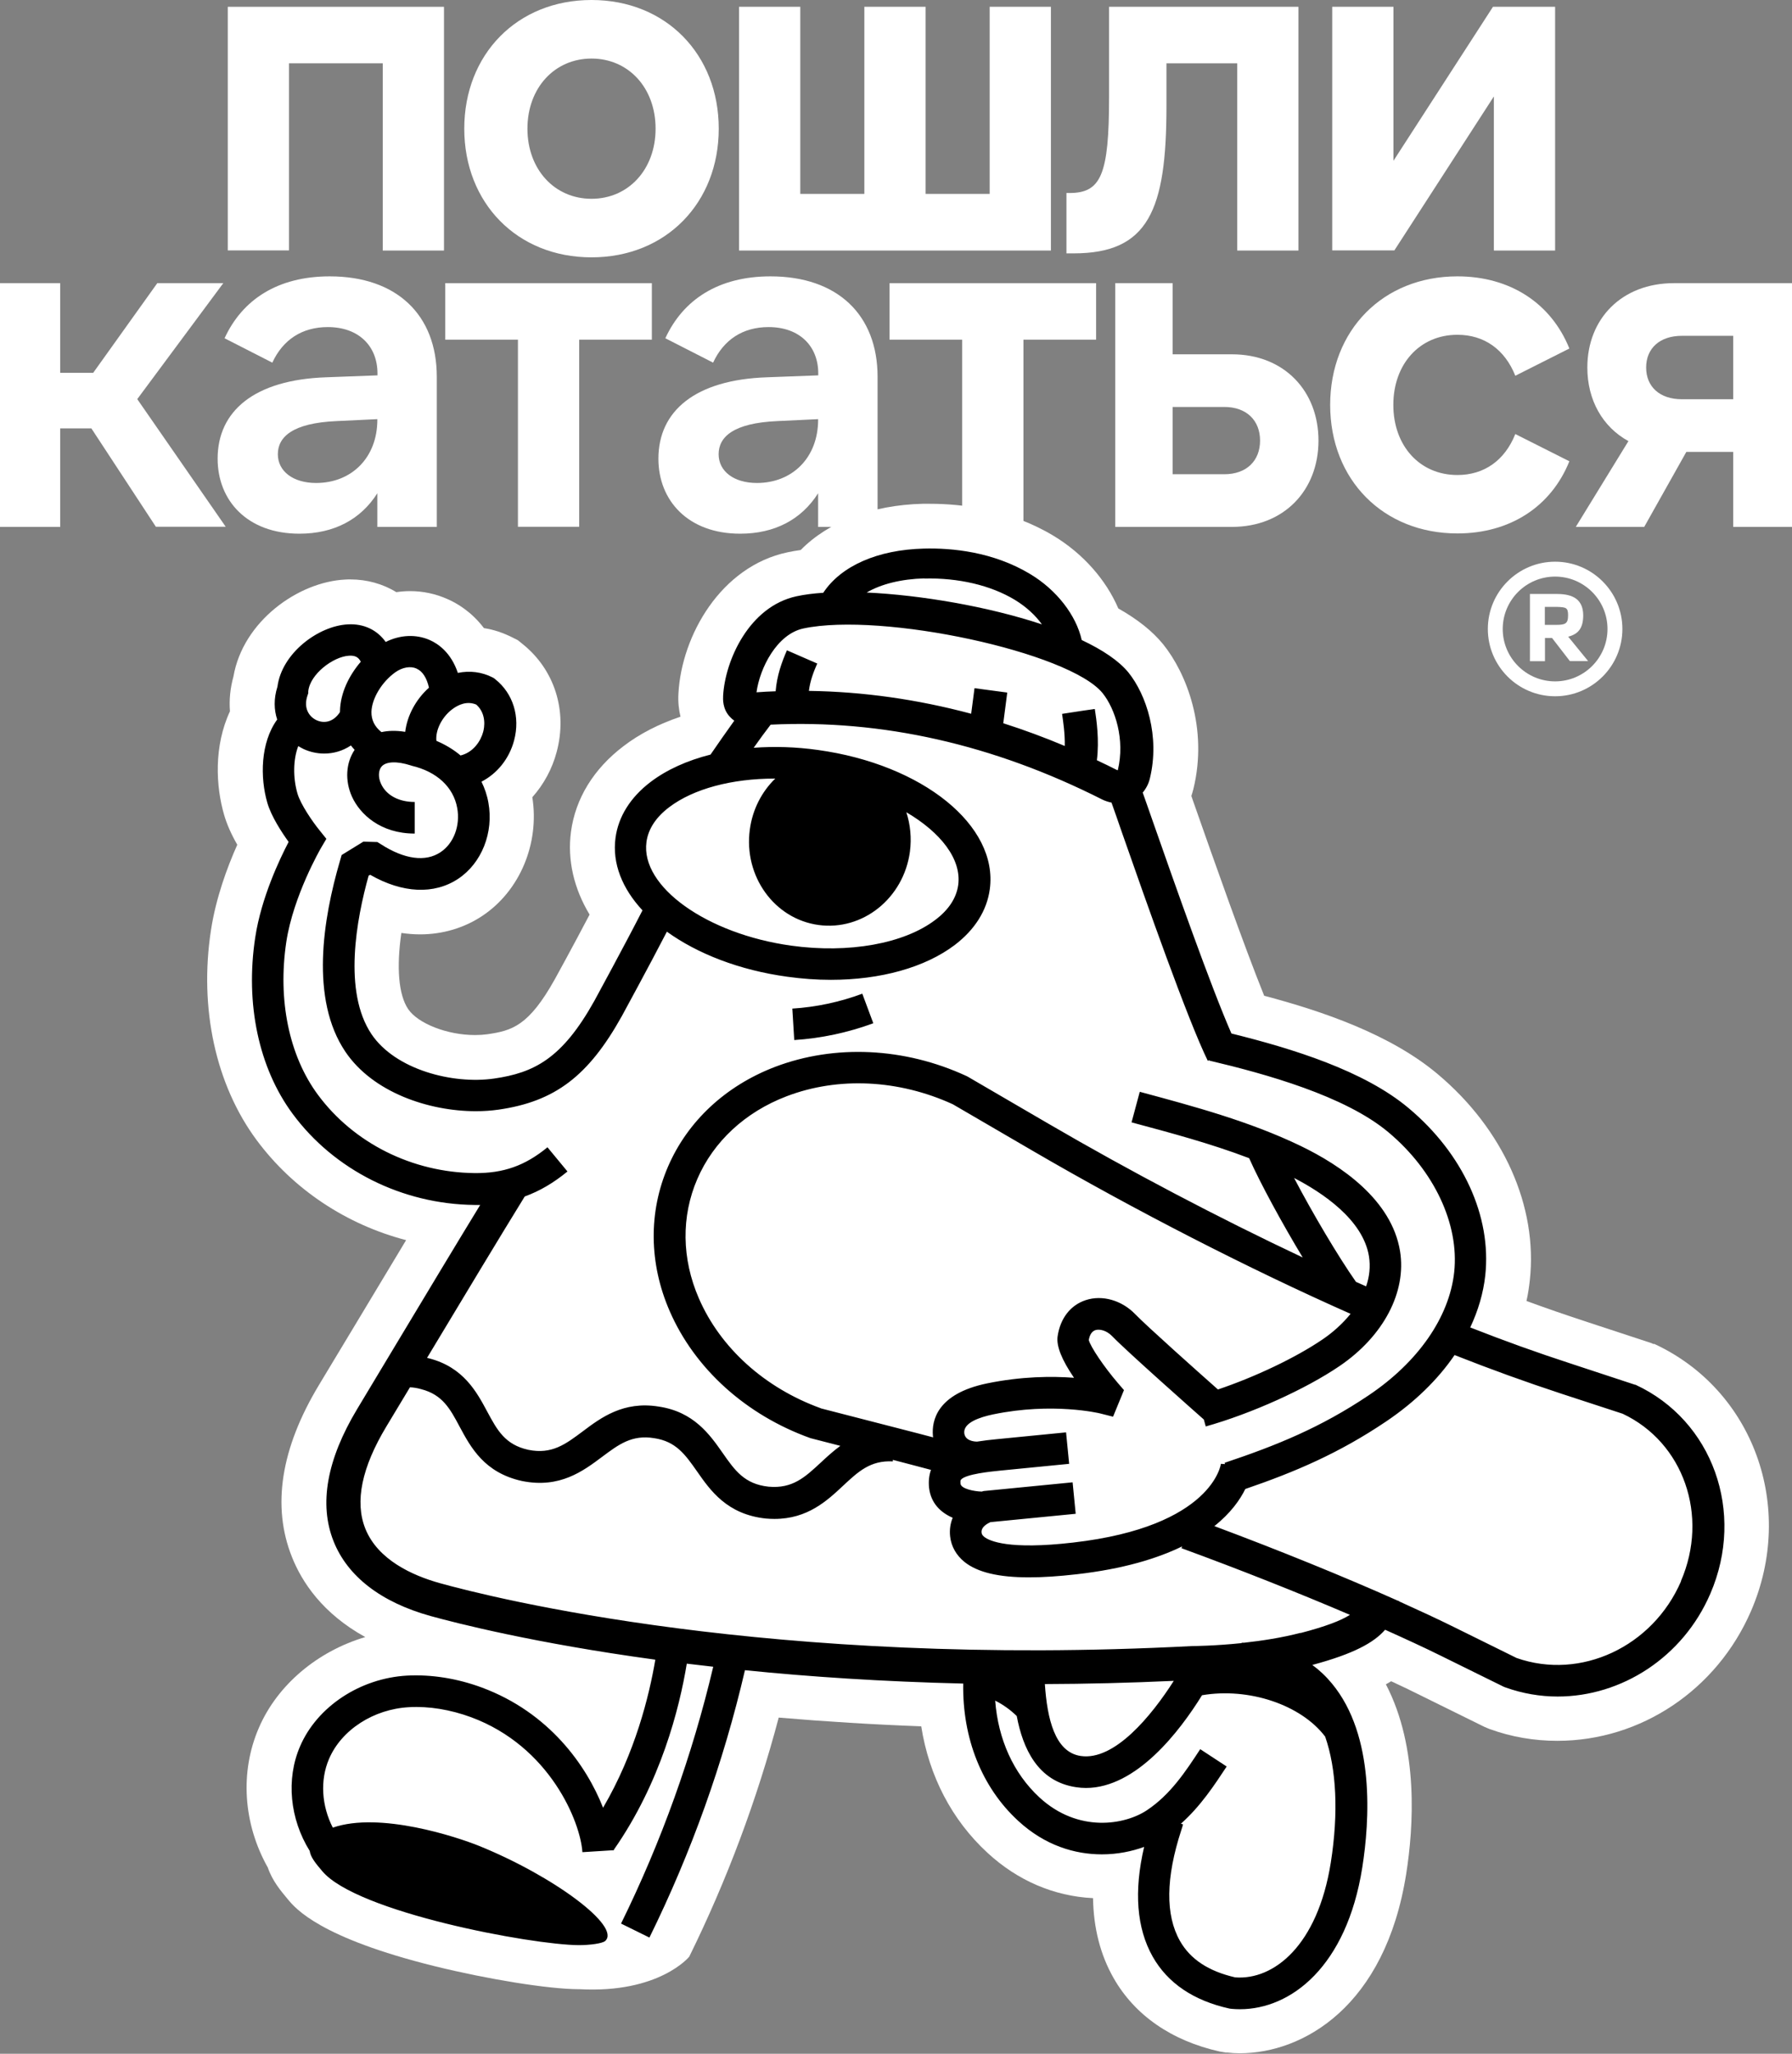
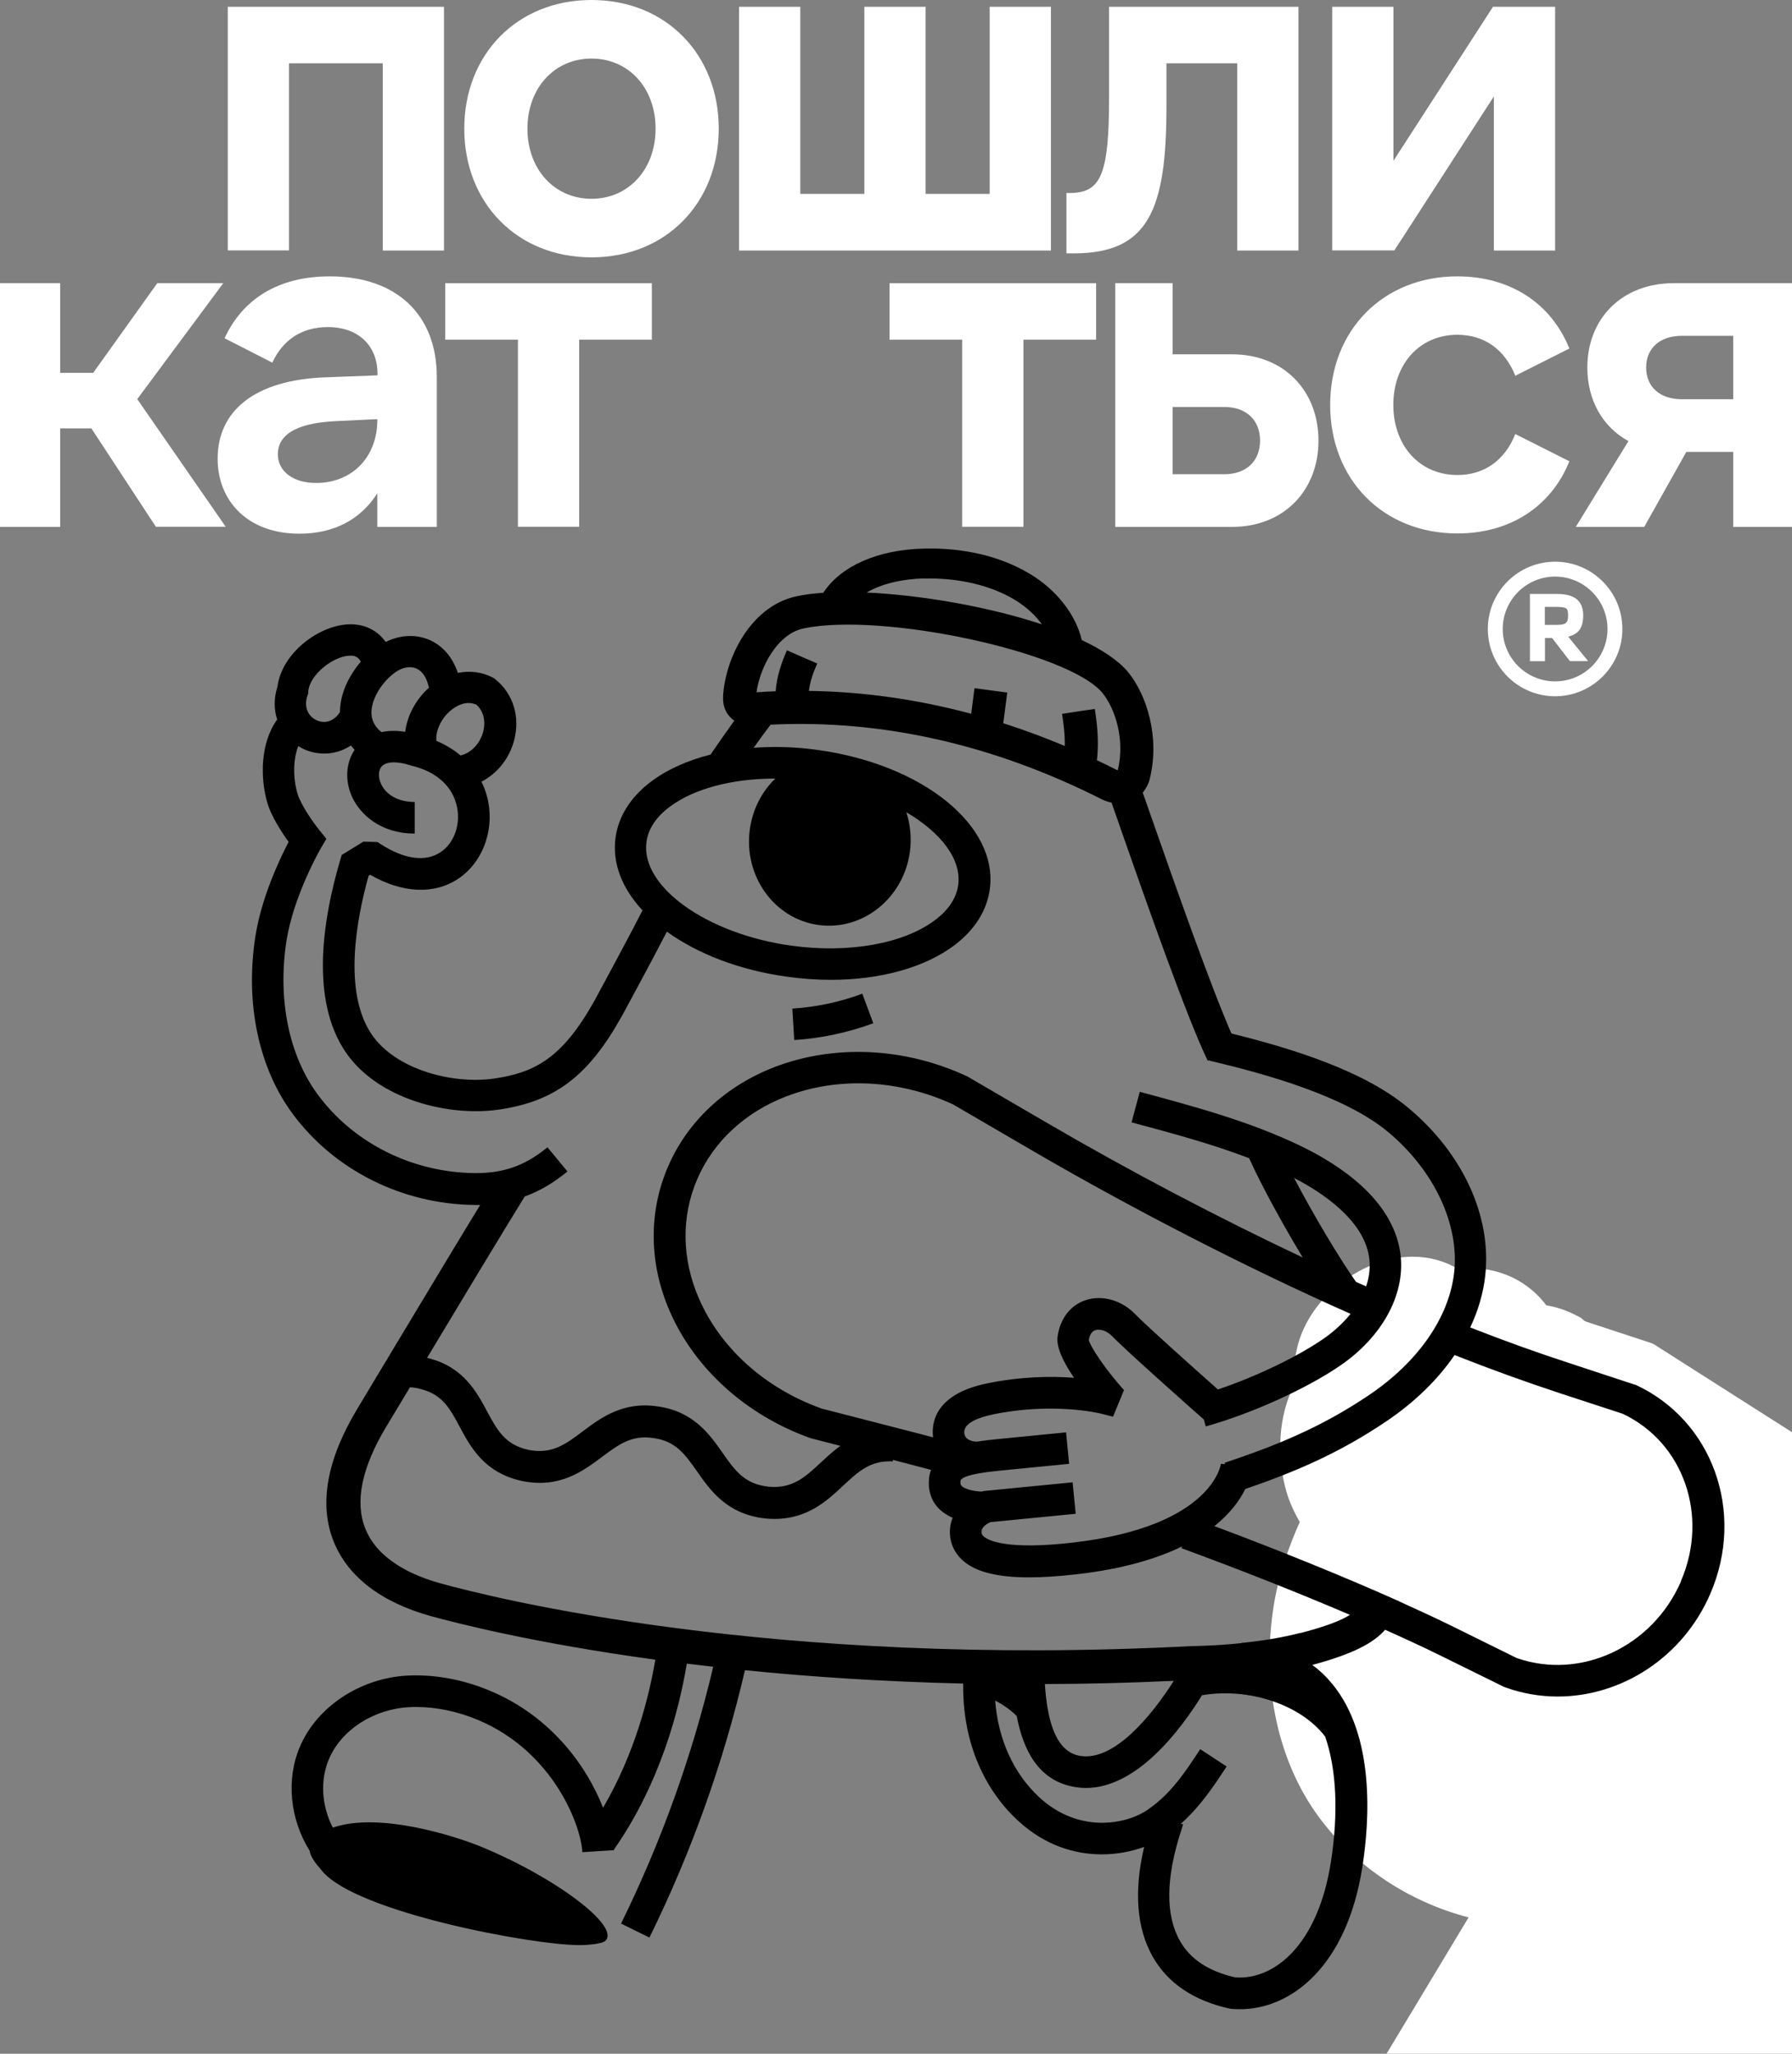
<svg xmlns="http://www.w3.org/2000/svg" id="Layer_2" data-name="Layer 2" viewBox="0 0 139.57 159.93">
  <rect x="0" y="0" width="139.57" height="159.93" fill="#808080" stroke="none" />
  <defs>
    <style> .cls-1, .cls-2 { stroke-width: 0px; } .cls-2 { fill: #fff; } </style>
  </defs>
  <g id="Layer_1-2" data-name="Layer 1">
    <g>
      <g>
-         <path class="cls-2" d="m128.8,104.67l-.18-.08-5.17-1.7c-1.58-.52-3.06-1.03-4.56-1.58.12-.53.2-1.07.26-1.61.63-5.76-2.06-11.77-7.19-16.07-3.67-3.08-8.93-4.88-13.5-6.09-1.61-4-3.93-10.59-5.39-14.75-.1-.29-.2-.56-.28-.81.06-.18.11-.36.16-.55,1.15-4.73-.55-9.01-2.35-11.25-.83-1.02-1.98-1.94-3.5-2.8-.96-2.24-2.76-4.28-5.05-5.66-3.43-2.06-7.13-2.49-9.62-2.49-.2,0-.39,0-.57,0-3.96.1-7.32,1.39-9.5,3.6-.36.05-.71.11-1.03.18-5.19,1.1-8.24,6.48-8.49,10.98-.04.68.03,1.28.16,1.82-1.7.57-3.2,1.34-4.46,2.31-2.31,1.76-3.72,4.06-4.07,6.65-.29,2.19.22,4.41,1.45,6.45-1.27,2.42-2.69,5.01-2.7,5.02-2.04,3.66-3.34,4.02-5.28,4.3-.29.04-.61.06-.95.06-2.15,0-4.43-.89-5.2-2.02-.75-1.11-.92-3.25-.53-5.93.49.07.98.11,1.46.11,1.76,0,3.44-.5,4.86-1.45,2.91-1.94,4.45-5.63,3.88-9.23.89-1,1.55-2.21,1.9-3.54.85-3.19-.17-6.4-2.66-8.39l-.37-.3-.42-.21c-.71-.36-1.45-.61-2.22-.73-.96-1.27-2.1-1.94-2.84-2.26-.92-.41-1.9-.62-2.92-.62-.35,0-.71.03-1.06.08-1.05-.64-2.28-.99-3.58-.99-.14,0-.28,0-.4.01-3.67.18-7.97,3.25-8.71,7.56-.25.9-.34,1.81-.27,2.7-1.26,2.7-1.11,5.83-.45,8.08.21.72.55,1.49,1.02,2.31-.79,1.77-1.67,4.16-2.05,6.66-.93,6.08.37,12.03,3.55,16.33,2.85,3.85,7,6.59,11.65,7.8-1.22,2.02-2.55,4.24-4,6.65l-2.8,4.65c-2.96,4.92-3.67,9.43-2.09,13.38.78,1.96,2.39,4.4,5.71,6.23-3.69,1.09-6.84,3.7-8.29,7.07-1.49,3.44-1.22,7.47.7,10.88.35,1.03,1,1.8,1.55,2.46.62.75,2.52,3.01,11.45,5.22,4.14,1.02,8.84,1.78,11.18,1.79h.09c6.22.34,8.55-2.53,8.55-2.53,2.93-5.95,5.27-12.2,6.97-18.62,3.64.31,7.35.54,11.1.68.61,3.88,2.39,7.3,5.16,9.85,2.34,2.16,5.17,3.38,8.22,3.53.04,2.33.57,4.41,1.6,6.22,1.65,2.9,4.51,4.88,8.25,5.72l.11.02.37.06h.11c.32.04.65.06.98.06h0c4.96,0,11.34-3.66,12.97-13.96.57-3.59,1-9.83-1.58-14.77.14-.08.28-.16.41-.24.82.38,1.58.74,2.27,1.09l5.01,2.47.31.13.1.04c1.69.61,3.45.91,5.25.91,6.51,0,12.43-3.97,15.09-10.11,3.5-8.1.18-17.24-7.56-20.81Z" />
+         <path class="cls-2" d="m128.8,104.67l-.18-.08-5.17-1.7l-.37-.3-.42-.21c-.71-.36-1.45-.61-2.22-.73-.96-1.27-2.1-1.94-2.84-2.26-.92-.41-1.9-.62-2.92-.62-.35,0-.71.03-1.06.08-1.05-.64-2.28-.99-3.58-.99-.14,0-.28,0-.4.01-3.67.18-7.97,3.25-8.71,7.56-.25.9-.34,1.81-.27,2.7-1.26,2.7-1.11,5.83-.45,8.08.21.72.55,1.49,1.02,2.31-.79,1.77-1.67,4.16-2.05,6.66-.93,6.08.37,12.03,3.55,16.33,2.85,3.85,7,6.59,11.65,7.8-1.22,2.02-2.55,4.24-4,6.65l-2.8,4.65c-2.96,4.92-3.67,9.43-2.09,13.38.78,1.96,2.39,4.4,5.71,6.23-3.69,1.09-6.84,3.7-8.29,7.07-1.49,3.44-1.22,7.47.7,10.88.35,1.03,1,1.8,1.55,2.46.62.75,2.52,3.01,11.45,5.22,4.14,1.02,8.84,1.78,11.18,1.79h.09c6.22.34,8.55-2.53,8.55-2.53,2.93-5.95,5.27-12.2,6.97-18.62,3.64.31,7.35.54,11.1.68.61,3.88,2.39,7.3,5.16,9.85,2.34,2.16,5.17,3.38,8.22,3.53.04,2.33.57,4.41,1.6,6.22,1.65,2.9,4.51,4.88,8.25,5.72l.11.02.37.06h.11c.32.04.65.06.98.06h0c4.96,0,11.34-3.66,12.97-13.96.57-3.59,1-9.83-1.58-14.77.14-.08.28-.16.41-.24.82.38,1.58.74,2.27,1.09l5.01,2.47.31.13.1.04c1.69.61,3.45.91,5.25.91,6.51,0,12.43-3.97,15.09-10.11,3.5-8.1.18-17.24-7.56-20.81Z" />
        <path class="cls-1" d="m68.02,79.69l-.86-2.31c-1.74.65-3.63,1.05-5.45,1.16l.15,2.45c2.06-.13,4.19-.58,6.16-1.31Z" />
        <path class="cls-1" d="m127.34,107.83l-4.98-1.64c-2.7-.88-5.12-1.75-7.85-2.82.62-1.32,1.02-2.68,1.17-4.05.5-4.6-1.73-9.48-5.97-13.03-3.46-2.91-9.03-4.63-13.8-5.81-1.63-3.72-4.41-11.63-6.13-16.54-.32-.93-.58-1.65-.78-2.22.26-.31.46-.68.56-1.11h0c.79-3.27-.27-6.5-1.67-8.24-.75-.92-2.03-1.77-3.64-2.53-.43-1.92-1.94-3.89-4-5.13-2.9-1.75-6.12-2.05-8.31-1.99-3.59.09-6.44,1.35-7.82,3.44-.77.05-1.47.14-2.07.27-3.71.79-5.58,5.01-5.73,7.76-.01.25-.05,1,.51,1.61.11.12.23.23.36.32-.62.86-1.25,1.77-1.85,2.64-1.82.46-3.42,1.18-4.68,2.14-1.56,1.19-2.5,2.69-2.72,4.34-.27,1.99.52,3.95,2.1,5.65-1.41,2.76-3.73,7.01-3.75,7.05-2.51,4.5-4.69,5.6-7.82,6.05-3.23.46-7.67-.7-9.53-3.45-2.24-3.32-1.17-8.99-.23-12.35l.12-.07c2.51,1.44,4.98,1.56,6.86.31,1.83-1.22,2.77-3.6,2.35-5.92-.1-.58-.29-1.13-.54-1.64,1.22-.63,2.16-1.78,2.54-3.21.49-1.83-.07-3.66-1.47-4.77l-.1-.08-.11-.06c-.84-.43-1.78-.54-2.7-.35-.53-1.59-1.55-2.28-2.19-2.56-1.07-.47-2.31-.41-3.43.15-.66-.93-1.7-1.44-2.95-1.37-2.3.12-5.14,2.24-5.48,4.85-.3.94-.27,1.81-.02,2.56-1.31,1.8-1.34,4.52-.77,6.48.31,1.07,1.12,2.3,1.66,3.05-.7,1.34-2.13,4.34-2.6,7.43-.79,5.17.27,10.17,2.91,13.74,3.24,4.39,8.54,7.04,14.16,7.1.05,0,.09,0,.14,0,.1,0,.21,0,.31,0-1.87,3.06-4.1,6.77-6.78,11.23l-2.8,4.66c-2.37,3.94-2.99,7.41-1.84,10.3,1.09,2.74,3.7,4.75,7.55,5.82,1.96.54,8.05,2.11,17.51,3.4-.48,2.83-1.57,7.26-4.07,11.53-1.29-3.28-4.19-7.41-9.44-9.36-1.92-.71-3.93-1.03-5.82-.93-3.65.2-7.01,2.41-8.34,5.51-1.11,2.57-.79,5.66.75,8.14.07.5.48.99.98,1.58,2.68,3.2,16.3,5.74,19.98,5.76.87,0,1.83-.13,2.05-.32,1.28-1.13-4.02-5.06-9.82-7.41-1.71-.69-7.73-2.69-11.39-1.42-.87-1.7-1.01-3.69-.29-5.36.97-2.26,3.47-3.87,6.22-4.02,1.56-.09,3.23.19,4.84.78,6.15,2.28,8.52,8.17,8.67,10.51l2.39-.15.02.02s0-.01.01-.02h.03s0-.03,0-.04c3.64-5.21,5.11-11.01,5.68-14.49.67.08,1.36.16,2.06.24-1.63,6.9-4.04,13.62-7.18,20l2.21,1.09c3.27-6.64,5.77-13.64,7.44-20.82,5.02.51,10.71.89,17,1.04-.07,4.25,1.44,8.07,4.27,10.68,2.1,1.94,4.43,2.62,6.53,2.62,1.21,0,2.33-.23,3.29-.58-.81,3.47-.58,6.34.67,8.55,1.17,2.06,3.18,3.42,5.98,4.04l.16.02c.22.02.43.03.65.03,3.98,0,8.31-3.32,9.53-11.03.57-3.6,1.02-10.25-2.36-14.33-.46-.56-.97-1.04-1.53-1.45,3.21-.86,4.79-1.73,5.67-2.74,1.58.71,3.04,1.38,4.31,2.01l4.93,2.43.13.05c1.34.48,2.71.71,4.07.71,4.96,0,9.75-3.04,11.89-8.01,2.74-6.35.18-13.49-5.83-16.27Zm-55.35-62.78c2.66-.06,5.16.52,7.05,1.66.92.56,1.62,1.23,2.11,1.91-4.19-1.39-9.4-2.28-13.65-2.48,1.13-.66,2.69-1.05,4.49-1.1Zm-9.42,3.89c6.14-1.3,20.74,1.85,23.31,5.04.97,1.21,1.76,3.6,1.18,6-.02,0-.05-.01-.07-.02-.52-.26-1.04-.52-1.56-.76.2-1.57-.03-3.15-.16-3.99l-.85.12-1.7.26c.08.56.23,1.52.21,2.5-1.59-.67-3.19-1.26-4.79-1.77l.31-2.39-2.55-.34-.26,1.99c-4.19-1.12-8.41-1.72-12.64-1.78.1-.8.37-1.49.65-2.13l-2.36-1.03c-.41.94-.78,1.97-.88,3.19-.5.02-1,.04-1.49.08.26-1.9,1.59-4.53,3.65-4.97Zm-12.22,16.62c.14-1,.73-1.92,1.78-2.71,1.89-1.43,4.88-2.22,8.2-2.22.02,0,.04,0,.05,0-1.04,1.01-1.77,2.39-1.98,3.97-.49,3.63,1.91,6.96,5.35,7.43,3.44.47,6.63-2.08,7.12-5.71.14-1.07.03-2.12-.28-3.07,2.69,1.58,4.31,3.66,4.04,5.67-.14,1-.73,1.92-1.78,2.71-2.44,1.86-6.74,2.63-11.22,2.01-6.58-.91-11.75-4.6-11.28-8.07Zm-13.25-10.69c.82.74.62,1.81.53,2.13-.19.71-.77,1.59-1.76,1.83-.54-.46-1.18-.84-1.88-1.14-.09-.82.43-1.87,1.26-2.48.45-.33,1.12-.65,1.85-.34Zm-4.65-2.8c.46.2.79.72.96,1.48-1.02.91-1.7,2.18-1.85,3.44-.73-.12-1.35-.09-1.85.02h0c-.54-.43-.79-.95-.78-1.58.03-1.04.81-2.33,1.86-3.08.55-.39,1.18-.5,1.65-.29Zm-8.49,2.06l.05-.15v-.15c.13-1.32,1.93-2.7,3.18-2.77.39-.02.71.06.91.47-.89,1.04-1.59,2.4-1.62,3.84,0,.03,0,.05,0,.08-.54.83-1.28.88-1.81.64-.56-.25-1.08-.92-.71-1.96Zm20.25,37.11l-1.57-1.9c-1.74,1.43-3.42,2.03-5.67,2.01-4.86-.05-9.42-2.33-12.21-6.1-2.25-3.04-3.14-7.38-2.46-11.91.55-3.6,2.67-7.25,2.69-7.29l.43-.73-.53-.66c-.54-.66-1.48-2.03-1.72-2.86-.37-1.26-.33-2.7.06-3.7.14.08.27.16.42.23.48.22,1.03.35,1.6.35.7,0,1.42-.19,2.08-.63.09.12.19.23.29.34-.68,1.01-.77,2.39-.21,3.64.63,1.39,2.24,2.88,4.88,2.88h.01s0-2.46,0-2.46h0c-1.25,0-2.23-.53-2.63-1.43-.23-.5-.2-1.04.05-1.33.35-.4,1.2-.43,2.26-.09l.09.03c1.96.46,3.25,1.67,3.54,3.29.25,1.37-.27,2.76-1.3,3.44-1.16.78-2.81.56-4.63-.61l-.29-.18-1.09-.03-1.69,1.04-.13.45c-1.33,4.53-2.34,10.78.42,14.87,2.13,3.16,6.48,4.63,10.16,4.63.61,0,1.2-.04,1.76-.12,4.4-.63,7.01-2.61,9.62-7.3.1-.19,2.09-3.83,3.5-6.56,2.37,1.71,5.64,3,9.39,3.51,1.15.16,2.28.24,3.38.24,3.87,0,7.34-.96,9.66-2.72,1.56-1.19,2.5-2.69,2.72-4.34.67-4.95-5.22-9.71-13.39-10.84-1.72-.24-3.4-.29-5-.17.45-.64.9-1.25,1.32-1.8,8.67-.42,17.35,1.54,25.83,5.83.23.11.47.19.72.24.23.66.52,1.46.8,2.29,1.91,5.46,5.12,14.59,6.7,17.82l.12-.06v.04c4.36,1.03,10.57,2.74,13.96,5.59,3.55,2.98,5.51,7.15,5.11,10.88-.38,3.51-2.81,7.01-6.67,9.6-3.72,2.5-7.17,3.9-11.21,5.25l.03.1-.32-.02s-.62,4.88-11.51,6.13c-5.02.58-6.51-.12-6.92-.44-.18-.14-.2-.25-.21-.34-.05-.44.47-.71.69-.81l6.64-.65-.24-2.45-6.94.68-.13.04s-.01,0-.02,0h0c-.55-.01-1.6-.21-1.64-.61-.01-.11-.02-.25.03-.31.36-.45,2.37-.64,3.04-.71l5.39-.53-.24-2.45-5.39.53c-.53.05-1.04.11-1.54.19-.25,0-.94-.07-1-.67-.07-.8,1.19-1.23,2.25-1.45,4.63-.96,8.27-.09,8.31-.08l1.03.26.85-2.07-.49-.57c-1.08-1.26-2.12-2.81-2.25-3.33.07-.42.25-.68.51-.77.31-.1.86,0,1.32.48,1.14,1.18,6.37,5.81,7.13,6.48l.15.54c3.58-1.01,7.77-2.9,10.43-4.71,3.42-2.33,5.22-5.76,4.7-8.95-.66-3.99-4.57-6.65-7.73-8.18-3.98-1.92-8.34-3.09-12.54-4.22l-.64,2.38c3.06.82,6.2,1.66,9.16,2.79.86,1.94,2.56,5.06,4.17,7.73-6.52-3.07-13.5-6.74-19.81-10.42l-6.28-3.66-.1-.05c-4.82-2.23-10.26-2.48-14.91-.71-3.84,1.47-6.8,4.22-8.33,7.76-1.53,3.54-1.49,7.53.12,11.24,1.95,4.5,5.95,8.11,10.97,9.91l2.33.6c-.56.41-1.05.86-1.5,1.28-1.24,1.15-2.21,2.07-4.09,1.9-1.88-.2-2.63-1.27-3.58-2.63-1-1.43-2.25-3.21-4.99-3.61-2.74-.44-4.49.87-5.9,1.93-1.35,1.01-2.41,1.81-4.24,1.44-1.82-.4-2.43-1.54-3.21-2.99-.82-1.53-1.85-3.44-4.51-4.13-.06-.02-.11-.02-.17-.04,3.11-5.17,5.6-9.31,7.61-12.57,1.17-.42,2.26-1.07,3.32-1.94Zm19.71,18.42c-4.36-1.58-7.82-4.7-9.49-8.56-1.34-3.08-1.38-6.38-.12-9.29,1.26-2.92,3.73-5.21,6.95-6.44,4.02-1.54,8.73-1.31,12.95.62l6.23,3.63c7.93,4.62,16.93,9.23,24.75,12.69-.64.79-1.42,1.48-2.21,2.01-2.08,1.41-5.19,2.89-8.12,3.88-1.56-1.38-5.53-4.92-6.44-5.86-1.05-1.09-2.57-1.52-3.85-1.1-1.2.39-2,1.43-2.2,2.84-.1.75.33,1.82,1.28,3.21-1.69-.13-4.08-.12-6.79.44-3.89.81-4.3,2.9-4.2,4.07,0,.04.01.08.02.13-.39-.1-.79-.21-1.18-.31l-7.57-1.95Zm42.48-9.49c-.26-.12-.53-.23-.79-.35-1.39-1.98-3.39-5.36-4.82-8.09,2.18,1.13,5.36,3.23,5.83,6.09.13.81.04,1.6-.22,2.35Zm-2.75,44.87c-1.03,6.5-4.47,9.17-7.45,8.94-2.08-.48-3.49-1.41-4.3-2.84-1.14-2.01-1.11-4.91.11-8.64.07-.22.11-.33.13-.44l-.17-.04c1.53-1.36,2.6-2.99,3.57-4.46l-2.06-1.35c-1.14,1.74-2.32,3.54-4.16,4.76-1.7,1.13-5.34,1.79-8.37-1.01-2.02-1.87-3.21-4.52-3.44-7.53.62.31,1.19.72,1.68,1.2.47,2.51,1.63,5.1,4.62,5.54.26.04.52.06.77.06,3.93,0,7.3-4.41,9.04-7.22,3.63-.62,7.7.73,9.59,3.22.88,2.52,1.05,5.93.44,9.81Zm-22.27-13.9c3.21-.01,6.56-.09,10.04-.25-1.74,2.73-4.62,6.24-7.25,5.85-2.02-.3-2.61-2.92-2.79-5.59Zm19.92-3.99c-1.45.38-3.02.62-4.4.77-.06,0-.13,0-.19,0v.03c-2.12.22-3.76.23-3.78.23h-.06c-32.86,1.72-54.59-3.78-58.62-4.9-2.11-.59-4.82-1.8-5.8-4.25-.83-2.09-.28-4.76,1.65-7.96l1.83-3.04c.28.01.58.06.89.15,1.65.43,2.24,1.53,2.98,2.92.86,1.6,1.92,3.59,4.87,4.23,2.93.59,4.75-.78,6.22-1.88,1.3-.97,2.32-1.74,4.05-1.46,1.71.25,2.43,1.28,3.35,2.59,1.04,1.49,2.34,3.35,5.36,3.67.23.02.45.03.67.03,2.58,0,4.1-1.42,5.34-2.58,1.19-1.11,2.13-1.99,3.88-1.9v-.12s1.34.35,1.34.35c.54.14,1.09.29,1.63.43-.15.42-.2.88-.15,1.39.14,1.22.92,1.94,1.84,2.34-.17.42-.26.9-.2,1.45.09.79.48,1.47,1.12,1.99,1.01.81,2.65,1.2,5.03,1.2,1.08,0,2.3-.08,3.7-.24,3.61-.41,6.27-1.22,8.22-2.17l-.05.14c4.51,1.65,9.1,3.47,13.12,5.19-.71.45-1.87.9-3.86,1.42Zm29.63-4.02c-2.21,5.11-7.82,7.73-12.81,5.98l-4.86-2.4c-1.27-.63-2.72-1.3-4.29-2.01,0,0,0-.01,0-.02l-.12-.04c-4.17-1.86-9.23-3.92-14.27-5.8,1.27-1.01,2-2.05,2.41-2.89,3.88-1.33,7.29-2.78,10.97-5.26,2.21-1.49,4.02-3.25,5.33-5.17,2.92,1.15,5.47,2.07,8.32,3.01l4.77,1.56c4.74,2.23,6.74,7.94,4.54,13.03Z" />
      </g>
      <g>
        <path class="cls-2" d="m17.74.53h16.84v18.98h-4.77V4.93h-7.3v14.57h-4.77V.53Z" />
        <path class="cls-2" d="m36.16,10.02c0-5.77,4.1-10.02,9.91-10.02s9.91,4.25,9.91,10.02-4.1,10.02-9.91,10.02-9.91-4.25-9.91-10.02Zm14.9,0c0-3.19-2.12-5.46-4.99-5.46s-4.99,2.28-4.99,5.46,2.12,5.46,4.99,5.46,4.99-2.28,4.99-5.46Z" />
        <path class="cls-2" d="m57.56,19.51V.53h4.77v14.57h4.99V.53h4.77v14.57h4.99V.53h4.77v18.98h-24.29Z" />
        <path class="cls-2" d="m83.07,15.03h.22c2.46,0,3.09-1.4,3.09-7.48V.53h14.75v18.98h-4.77V4.93h-5.51v3.34c0,8.12-1.42,11.46-7.23,11.46h-.56v-4.71Z" />
        <path class="cls-2" d="m108.53.53v11.99l7.75-11.99h4.84v18.98h-4.77V7.51l-7.75,11.99h-4.84V.53h4.77Z" />
        <path class="cls-2" d="m7.11,33.36h-2.42v7.67H0v-18.98h4.69v6.98h2.57l4.99-6.98h5.14l-6.7,9.03,6.89,9.94h-5.44l-5.03-7.67Z" />
        <path class="cls-2" d="m34.01,41.03h-4.62v-2.62c-1.3,2.05-3.39,3.15-6.07,3.15-4.06,0-6.37-2.58-6.37-5.84,0-3.72,2.87-6.15,8.46-6.34l3.99-.15v-.15c0-2.12-1.45-3.61-3.87-3.61-2.01,0-3.5.99-4.32,2.77l-3.72-1.9c1.38-3,4.13-4.82,8.19-4.82,5.22,0,8.34,3,8.34,7.82v11.69Zm-4.62-8.39l-3.17.15c-3.46.15-4.58,1.25-4.58,2.58s1.19,2.24,2.98,2.24c2.76,0,4.77-1.97,4.77-4.93v-.04Z" />
        <path class="cls-2" d="m50.77,22.05v4.4h-5.66v14.57h-4.77v-14.57h-5.66v-4.4h16.09Z" />
-         <path class="cls-2" d="m68.34,41.03h-4.62v-2.62c-1.3,2.05-3.39,3.15-6.07,3.15-4.06,0-6.37-2.58-6.37-5.84,0-3.72,2.87-6.15,8.46-6.34l3.99-.15v-.15c0-2.12-1.45-3.61-3.87-3.61-2.01,0-3.5.99-4.32,2.77l-3.72-1.9c1.38-3,4.13-4.82,8.19-4.82,5.22,0,8.34,3,8.34,7.82v11.69Zm-4.62-8.39l-3.17.15c-3.46.15-4.58,1.25-4.58,2.58s1.19,2.24,2.98,2.24c2.76,0,4.77-1.97,4.77-4.93v-.04Z" />
        <path class="cls-2" d="m85.37,22.05v4.4h-5.66v14.57h-4.77v-14.57h-5.66v-4.4h16.09Z" />
        <path class="cls-2" d="m86.86,41.03v-18.98h4.47v5.54h4.62c4.06,0,6.74,2.85,6.74,6.72s-2.68,6.72-6.74,6.72h-9.09Zm4.47-4.1h4.02c1.75,0,2.79-1.06,2.79-2.62s-1.04-2.62-2.79-2.62h-4.02v5.24Z" />
        <path class="cls-2" d="m103.6,31.54c0-5.84,4.13-10.02,9.91-10.02,4.1,0,7.3,2.09,8.72,5.62l-4.21,2.12c-.82-2.05-2.42-3.19-4.51-3.19-2.94,0-4.99,2.28-4.99,5.46s2.05,5.46,4.99,5.46c2.09,0,3.69-1.14,4.51-3.19l4.21,2.12c-1.42,3.53-4.62,5.62-8.72,5.62-5.77,0-9.91-4.17-9.91-10.02Z" />
        <path class="cls-2" d="m139.57,22.05v18.98h-4.58v-5.84h-3.65l-3.28,5.84h-5.33l4.1-6.68c-2.01-1.1-3.2-3.19-3.2-5.73,0-3.8,2.68-6.57,6.74-6.57h9.2Zm-4.58,4.1h-3.99c-1.75,0-2.79.99-2.79,2.47s1.04,2.47,2.79,2.47h3.99v-4.93Z" />
      </g>
      <g>
        <path class="cls-2" d="m120.33,49.68h.55l1.39,1.8h1.42l-1.55-1.9c.82-.21,1.16-.7,1.17-1.65h0c0-1.49-1.14-1.68-2.13-1.68h-2.02v5.24h1.17v-1.81Zm0-2.42h.84s.11,0,.11,0c.68.03.85.04.85.65,0,.66-.21.75-.96.75h-.85v-1.41Z" />
        <path class="cls-2" d="m121.12,54.22c2.89,0,5.24-2.35,5.24-5.24s-2.35-5.24-5.24-5.24-5.24,2.35-5.24,5.24,2.35,5.24,5.24,5.24Zm0-9.32c2.25,0,4.08,1.83,4.08,4.08s-1.83,4.08-4.08,4.08-4.08-1.83-4.08-4.08,1.83-4.08,4.08-4.08Z" />
      </g>
    </g>
  </g>
</svg>